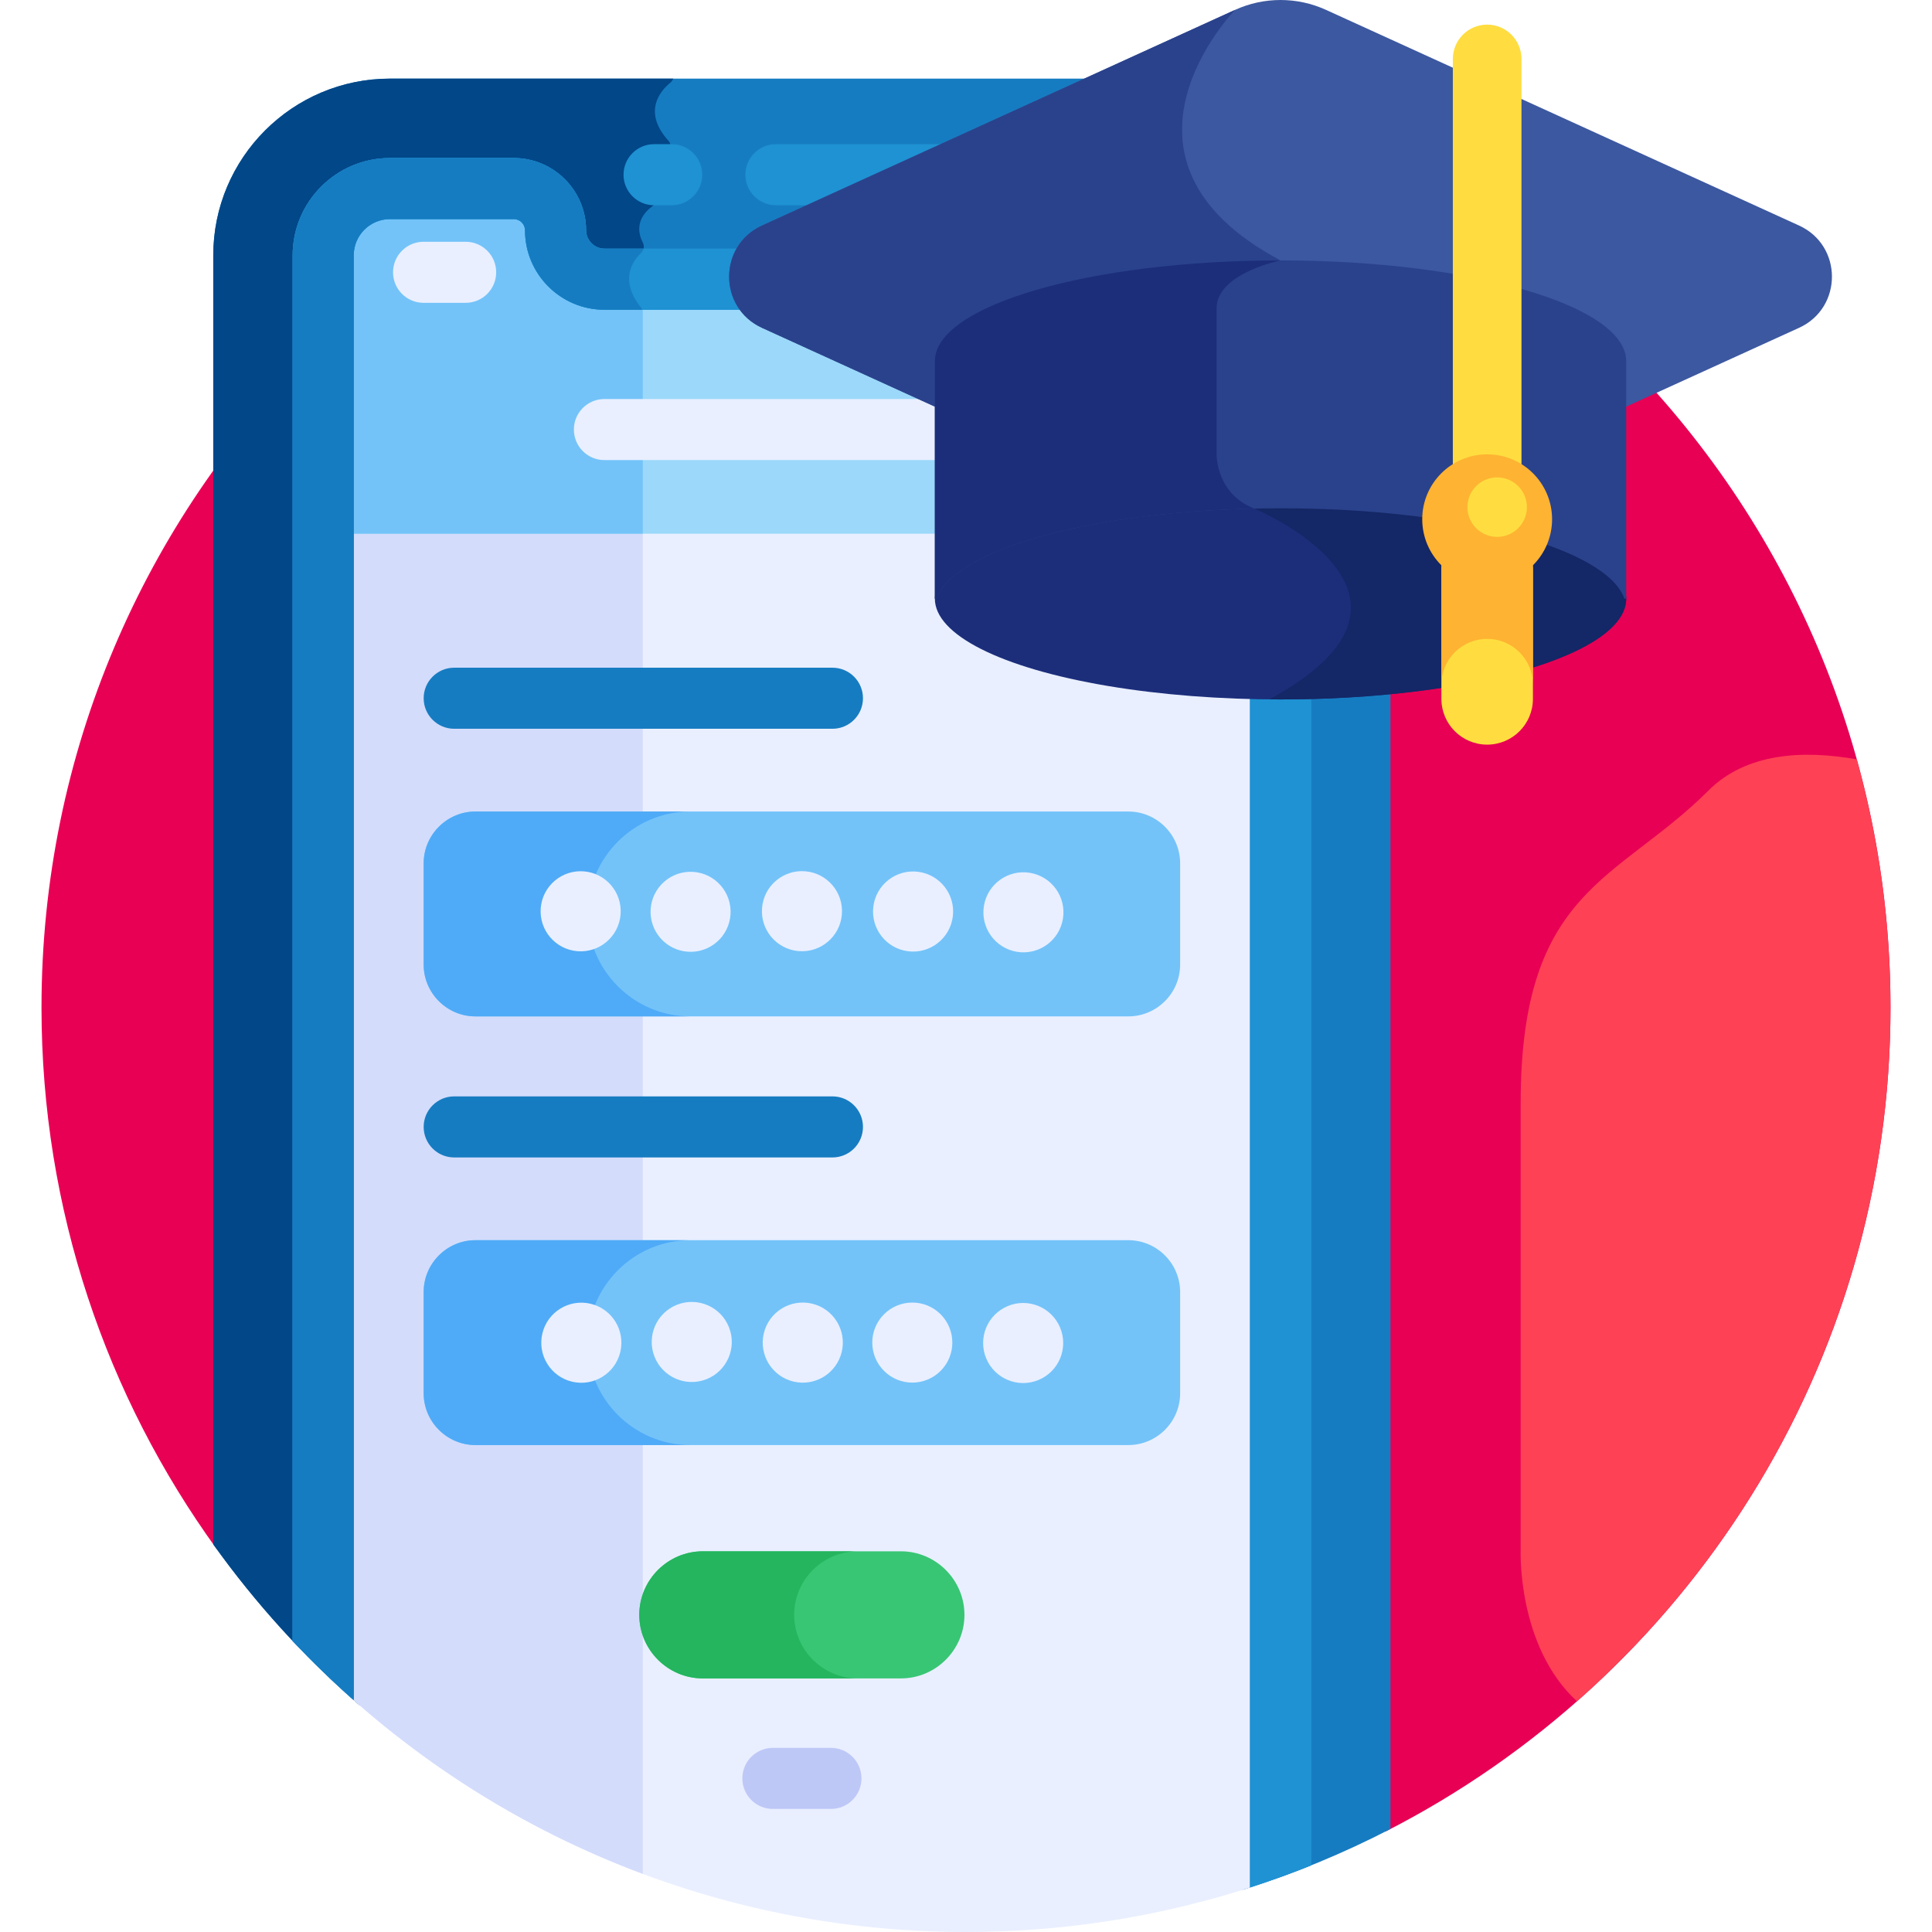
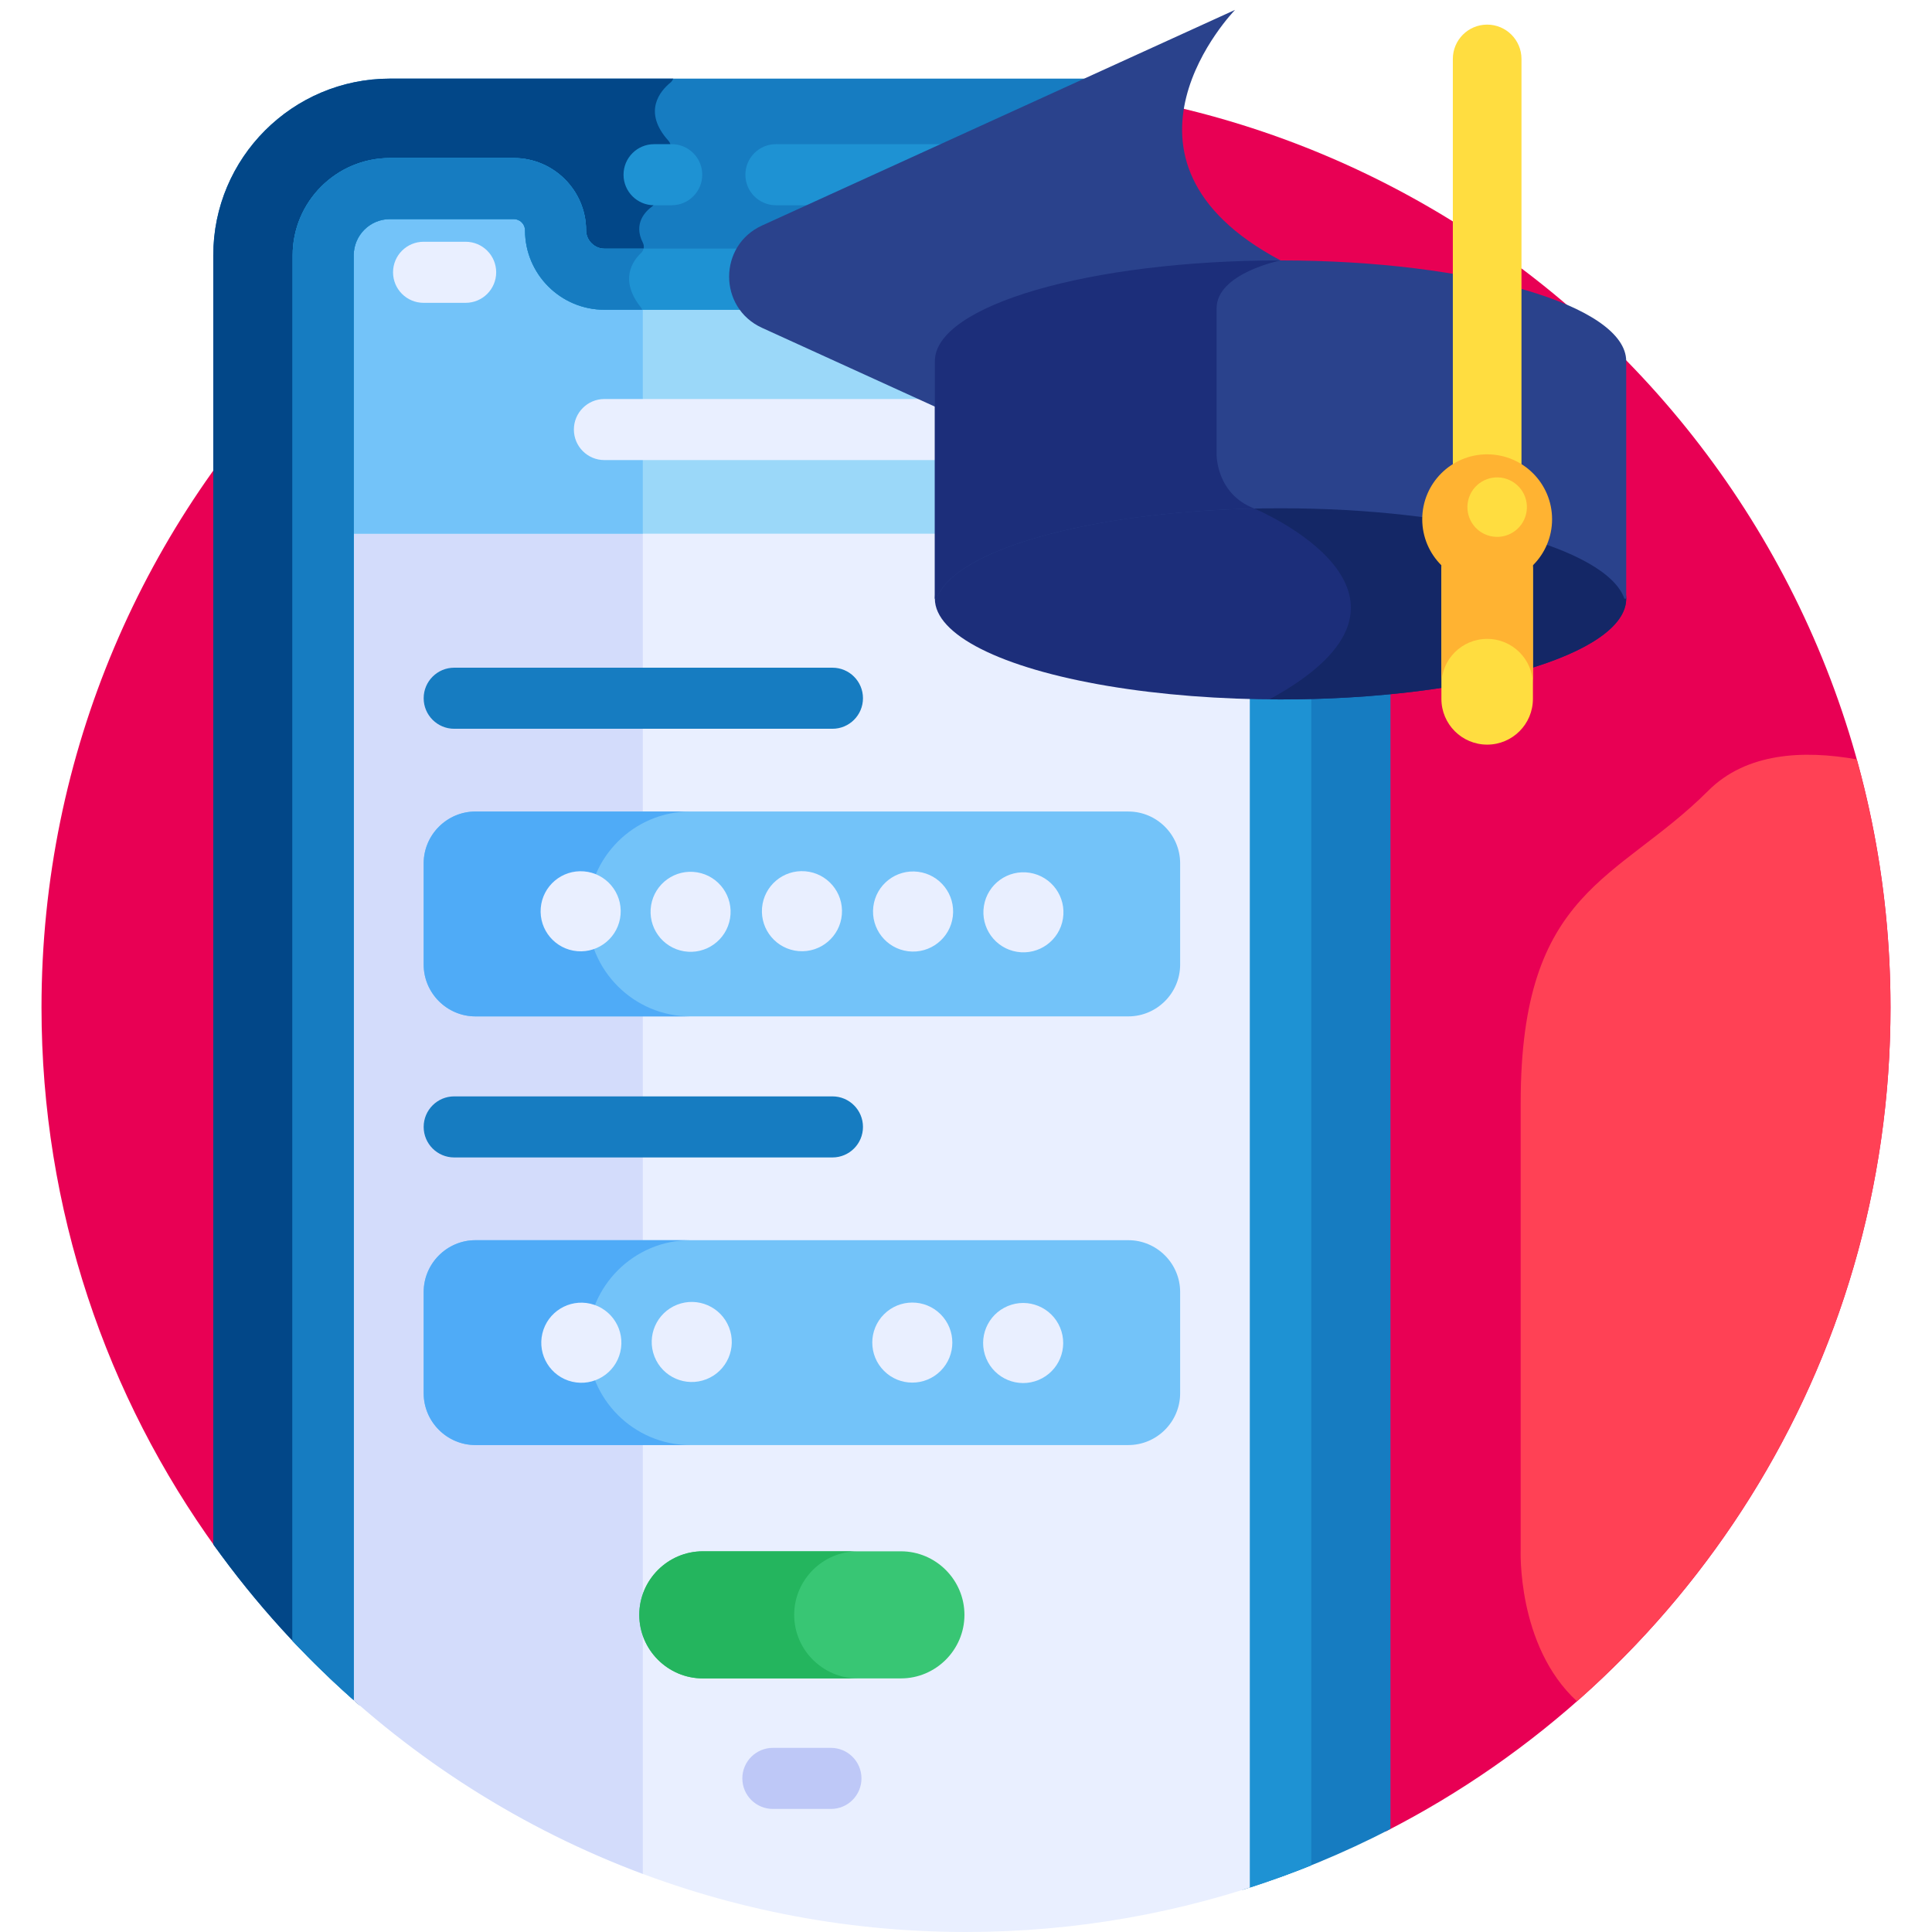
<svg xmlns="http://www.w3.org/2000/svg" id="Layer_1" height="512" viewBox="0 0 512 512" width="512">
  <g>
    <path d="m256 21.995c-135.311 0-245.002 109.691-245.002 245.002 0 53.589 17.218 103.15 46.405 143.479l309.768 74.902c79.433-40.518 133.831-123.095 133.831-218.381 0-135.31-109.691-245.002-245.002-245.002z" fill="#e80054" />
    <path d="m275.184 175.466c-15.827-4.613-25.277-10.896-25.277-16.809v-52.286l-47.066-21.456c-9.933-4.529-9.948-18.651 0-23.187l89.694-40.89h-189.196c-25.817 0-46.821 21.004-46.821 46.822v341.602c11.199 15.675 24.2 29.972 38.699 42.594l234.164 48.953c13.581-4.26 26.655-9.667 39.105-16.113v-302.887c-31.673 3.117-68.094 1.004-93.302-6.343z" fill="#167cc1" />
    <path d="m95.239 451.861 77.536 16.209-2.421-385.167c-.003-.53-.199-1.04-.528-1.456-5.768-7.284-2.169-12.304.088-14.42.739-.692.912-1.805.449-2.706-2.657-5.175.88-8.447 2.368-9.531.409-.298.7-.729.84-1.215l4.071-14.092c.219-.758.044-1.587-.485-2.173-6.969-7.725-2.15-13.245.533-15.433.343-.28.581-.643.716-1.04h-75.067c-25.817 0-46.821 21.004-46.821 46.821v341.602c11.203 15.683 24.215 29.978 38.721 42.601z" fill="#024788" />
    <path d="m249.907 158.657v-20.084h-164.259v304.49c44.091 42.669 104.15 68.937 170.352 68.937 29.269 0 57.335-5.141 83.355-14.555v-314.239c-23.235 0-46.469-2.581-64.171-7.741-15.827-4.612-25.277-10.896-25.277-16.808z" fill="#e9efff" />
    <path d="m85.648 443.063c24.022 23.248 52.783 41.622 84.7 53.533v-358.023h-84.7z" fill="#d3dcfb" />
    <g>
      <path d="m178.01 54.392h-4.675c-4.469 0-8.092-3.622-8.092-8.092 0-4.469 3.623-8.092 8.092-8.092h4.675c4.469 0 8.092 3.622 8.092 8.092-.001 4.47-3.624 8.092-8.092 8.092z" fill="#1e92d3" />
    </g>
    <path d="m205.627 54.392h13.308l35.499-16.183h-48.807c-4.469 0-8.092 3.622-8.092 8.092 0 4.469 3.623 8.091 8.092 8.091z" fill="#1e92d3" />
    <path d="m249.907 106.372-47.066-21.456c-4.729-2.156-7.183-6.489-7.411-10.924h-35.256c-7.12 0-12.947-5.826-12.947-12.947 0-6.117-4.959-11.076-11.075-11.076h-32.814c-9.771 0-17.691 7.92-17.691 17.691v73.781h164.259v-35.069z" fill="#9bd8f9" />
    <path d="m160.175 73.992c-7.121 0-12.947-5.826-12.947-12.947 0-6.117-4.959-11.076-11.075-11.076h-32.814c-9.77 0-17.691 7.92-17.691 17.691v73.781h84.7v-67.449z" fill="#73c3f9" />
    <g fill="#1e92d3">
      <path d="m93.74 450.548v-382.888c0-5.293 4.306-9.599 9.599-9.599h32.814c1.645 0 2.984 1.338 2.984 2.984 0 11.6 9.438 21.039 21.039 21.039h38.707c-4.215-4.414-4.589-11.324-1.112-16.184h-37.595c-2.632 0-4.855-2.223-4.855-4.855 0-10.569-8.599-19.167-19.167-19.167h-32.814c-14.216 0-25.783 11.567-25.783 25.783v367.199c5.15 5.473 10.552 10.706 16.183 15.688z" />
      <path d="m347.447 183.098c-5.383.139-10.8.139-16.184 0v317.105c5.481-1.768 10.879-3.72 16.184-5.856z" />
    </g>
    <g fill="#1e92d3">
      <path d="m93.74 450.548v-382.888c0-5.293 4.306-9.599 9.599-9.599h32.814c1.645 0 2.984 1.338 2.984 2.984 0 11.6 9.438 21.039 21.039 21.039h38.707c-4.215-4.414-4.589-11.324-1.112-16.184h-37.595c-2.632 0-4.855-2.223-4.855-4.855 0-10.569-8.599-19.167-19.167-19.167h-32.814c-14.216 0-25.783 11.567-25.783 25.783v367.199c5.15 5.473 10.552 10.706 16.183 15.688z" />
      <path d="m347.447 183.098c-5.383.139-10.8.139-16.184 0v317.105c5.481-1.768 10.879-3.72 16.184-5.856z" />
    </g>
    <path d="m103.339 58.061h32.814c1.645 0 2.984 1.338 2.984 2.984 0 11.6 9.438 21.039 21.039 21.039h10.013c-.089-.227-.21-.442-.364-.636-5.768-7.284-2.169-12.304.088-14.42.33-.309.528-.707.626-1.127h-10.364c-2.632 0-4.855-2.223-4.855-4.855 0-10.569-8.599-19.167-19.167-19.167h-32.814c-14.216 0-25.782 11.567-25.782 25.783v367.199c5.151 5.474 10.552 10.707 16.184 15.689v-382.89c-.001-5.293 4.305-9.599 9.598-9.599z" fill="#167cc1" />
    <g>
      <path d="m123.402 80.253h-11.149c-4.469 0-8.092-3.623-8.092-8.092s3.623-8.092 8.092-8.092h11.149c4.469 0 8.092 3.622 8.092 8.092s-3.623 8.092-8.092 8.092z" fill="#e9efff" />
    </g>
    <g>
      <path d="m253.105 121.927h-92.929c-4.469 0-8.092-3.622-8.092-8.092s3.623-8.092 8.092-8.092h92.929c4.469 0 8.092 3.622 8.092 8.092s-3.624 8.092-8.092 8.092z" fill="#e9efff" />
    </g>
    <path d="m299.022 269.352h-173.017c-7.55 0-13.728-6.178-13.728-13.728v-26.836c0-7.55 6.178-13.728 13.728-13.728h173.017c7.55 0 13.728 6.178 13.728 13.728v26.836c0 7.551-6.178 13.728-13.728 13.728z" fill="#73c3f9" />
    <g>
      <path d="m220.605 193.131h-100.237c-4.469 0-8.092-3.622-8.092-8.092 0-4.469 3.623-8.092 8.092-8.092h100.237c4.469 0 8.092 3.622 8.092 8.092s-3.623 8.092-8.092 8.092z" fill="#167cc1" />
    </g>
    <path d="m299.022 382.957h-173.017c-7.55 0-13.728-6.178-13.728-13.728v-26.836c0-7.55 6.178-13.728 13.728-13.728h173.017c7.55 0 13.728 6.178 13.728 13.728v26.836c0 7.551-6.178 13.728-13.728 13.728z" fill="#73c3f9" />
    <path d="m155.764 242.206c0-14.931 12.216-27.146 27.146-27.146h-56.905c-7.55 0-13.728 6.178-13.728 13.728v26.836c0 7.55 6.178 13.728 13.728 13.728h56.905c-14.931 0-27.146-12.215-27.146-27.146z" fill="#4fabf7" />
    <path d="m155.764 355.811c0-14.931 12.216-27.147 27.146-27.147h-56.905c-7.55 0-13.728 6.178-13.728 13.728v26.836c0 7.551 6.178 13.728 13.728 13.728h56.905c-14.931.001-27.146-12.214-27.146-27.145z" fill="#4fabf7" />
    <g>
      <path d="m220.605 306.736h-100.237c-4.469 0-8.092-3.622-8.092-8.092 0-4.469 3.623-8.092 8.092-8.092h100.237c4.469 0 8.092 3.622 8.092 8.092s-3.623 8.092-8.092 8.092z" fill="#167cc1" />
    </g>
    <g>
      <path d="m220.207 479.387h-15.387c-4.469 0-8.092-3.622-8.092-8.092 0-4.469 3.623-8.092 8.092-8.092h15.387c4.469 0 8.092 3.622 8.092 8.092s-3.623 8.092-8.092 8.092z" fill="#bec8f7" />
    </g>
    <g fill="#e9efff">
      <ellipse cx="153.836" cy="241.641" rx="10.609" ry="10.609" transform="matrix(.082 -.997 .997 .082 -99.65 375.059)" />
      <ellipse cx="183.169" cy="241.641" rx="10.609" ry="10.609" transform="matrix(.164 -.986 .986 .164 -85.286 382.614)" />
      <ellipse cx="212.502" cy="241.641" rx="10.609" ry="10.609" transform="matrix(.082 -.997 .997 .082 -45.815 433.525)" />
      <ellipse cx="241.834" cy="241.641" rx="10.609" ry="10.609" transform="matrix(.122 -.993 .993 .122 -27.478 452.223)" />
      <ellipse cx="271.167" cy="241.641" rx="10.609" ry="10.609" transform="matrix(.16 -.987 .987 .16 -10.667 470.751)" />
      <ellipse cx="153.836" cy="355.811" rx="10.609" ry="10.609" transform="matrix(.229 -.974 .974 .229 -227.728 424.191)" />
      <ellipse cx="183.169" cy="355.811" rx="10.609" ry="10.609" transform="matrix(.931 -.365 .365 .931 -117.081 91.232)" />
-       <ellipse cx="212.502" cy="355.811" rx="10.609" ry="10.609" transform="matrix(.229 -.974 .974 .229 -182.48 481.301)" />
      <ellipse cx="241.834" cy="355.811" rx="10.609" ry="10.609" transform="matrix(.707 -.707 .707 .707 -180.765 275.217)" />
      <ellipse cx="271.167" cy="355.811" rx="10.609" ry="10.609" transform="matrix(.923 -.385 .385 .923 -116.126 131.898)" />
    </g>
    <ellipse cx="339.355" cy="158.658" fill="#1c2e7a" rx="91.606" ry="26.7" />
    <path d="m339.355 131.958c-1.541 0-3.072.012-4.595.034-1.486 1.757-2.345 2.78-2.345 2.78s54.78 22.865 4.007 50.563c.976.009 1.949.022 2.932.022 50.593 0 91.606-11.954 91.606-26.7.001-14.745-41.012-26.699-91.605-26.699z" fill="#142766" />
    <g>
-       <path d="m476.764 59.766-125.357-57.149c-7.655-3.49-16.448-3.49-24.104 0l-125.357 57.149c-11.624 5.299-11.624 21.813 0 27.112l48.023 21.893v-13.058c0-5.882 9.432-12.143 25.232-16.748 35.404-10.319 92.921-10.314 128.308 0 15.799 4.606 25.232 10.866 25.232 16.748v13.058l48.023-21.893c11.625-5.299 11.625-21.813 0-27.112z" fill="#3c58a0" />
-     </g>
+       </g>
    <path d="m201.946 59.766c-11.624 5.299-11.624 21.813 0 27.112l48.023 21.893v-13.058c0-5.882 9.432-12.143 25.232-16.748 15.863-4.624 36.168-7.168 56.93-7.647 3.781-1.61 7.224-2.304 7.224-2.304-50.565-26.845-12.052-66.396-12.052-66.396z" fill="#2a428c" />
    <path d="m339.355 69.014c-50.592 0-91.606 11.954-91.606 26.699v62.945h.477c4.705-13.459 43.709-23.961 91.129-23.961 47.421 0 86.425 10.502 91.129 23.961h.477v-62.945c0-14.746-41.013-26.699-91.606-26.699z" fill="#2a428c" />
    <path d="m339.355 69.014c-50.593 0-91.606 11.954-91.606 26.699v62.945h.476c4.473-12.796 39.955-22.912 84.19-23.878v-.007c-10.209-3.935-10.003-14.37-10.003-14.37s0-29.395 0-38.692c.001-9.297 16.943-12.697 16.943-12.697z" fill="#1c2e7a" />
    <g>
      <path d="m394.113 197.334c-6.698 0-12.127-5.429-12.127-12.127v-34.339c0-6.698 5.429-12.127 12.127-12.127s12.127 5.429 12.127 12.127v34.339c0 6.697-5.429 12.127-12.127 12.127z" fill="#ffdd40" />
    </g>
    <path d="m394.113 138.741c-6.698 0-12.127 5.429-12.127 12.127v30.569c0-6.698 5.429-12.127 12.127-12.127s12.127 5.429 12.127 12.127v-30.569c0-6.698-5.429-12.127-12.127-12.127z" fill="#ffb332" />
    <g>
      <path d="m394.113 132.003c-5.023 0-9.095-4.072-9.095-9.095v-107.289c0-5.023 4.072-9.095 9.095-9.095s9.095 4.072 9.095 9.095v107.288c0 5.024-4.072 9.096-9.095 9.096z" fill="#ffdd40" />
    </g>
    <path d="m411.317 137.607c0 9.502-7.703 17.204-17.204 17.204s-17.204-7.702-17.204-17.204 7.702-17.204 17.204-17.204 17.204 7.702 17.204 17.204z" fill="#ffb332" />
    <ellipse cx="396.811" cy="134.223" fill="#ffdd40" rx="7.886" ry="7.886" transform="matrix(.229 -.973 .973 .229 175.293 489.756)" />
    <path d="m492.064 201.242c-14.159-2.525-29.276-1.776-39.355 8.303-24.035 24.035-49.712 25.916-49.712 82.653v118.336s-1.121 25.564 14.92 40.327c50.943-44.895 83.085-110.623 83.085-183.863 0-22.78-3.121-44.829-8.938-65.756z" fill="#ff4155" />
    <path d="m238.747 411.112h-52.49c-9.263 0-16.841 7.579-16.841 16.842 0 9.263 7.579 16.842 16.842 16.842h52.49c9.263 0 16.841-7.579 16.841-16.842-.001-9.264-7.579-16.842-16.842-16.842z" fill="#38c674" />
    <path d="m210.468 427.954c0-9.263 7.579-16.842 16.841-16.842h-41.053c-9.263 0-16.841 7.579-16.841 16.842s7.579 16.842 16.842 16.842h41.053c-9.264-.001-16.842-7.579-16.842-16.842z" fill="#24b55e" />
  </g>
</svg>